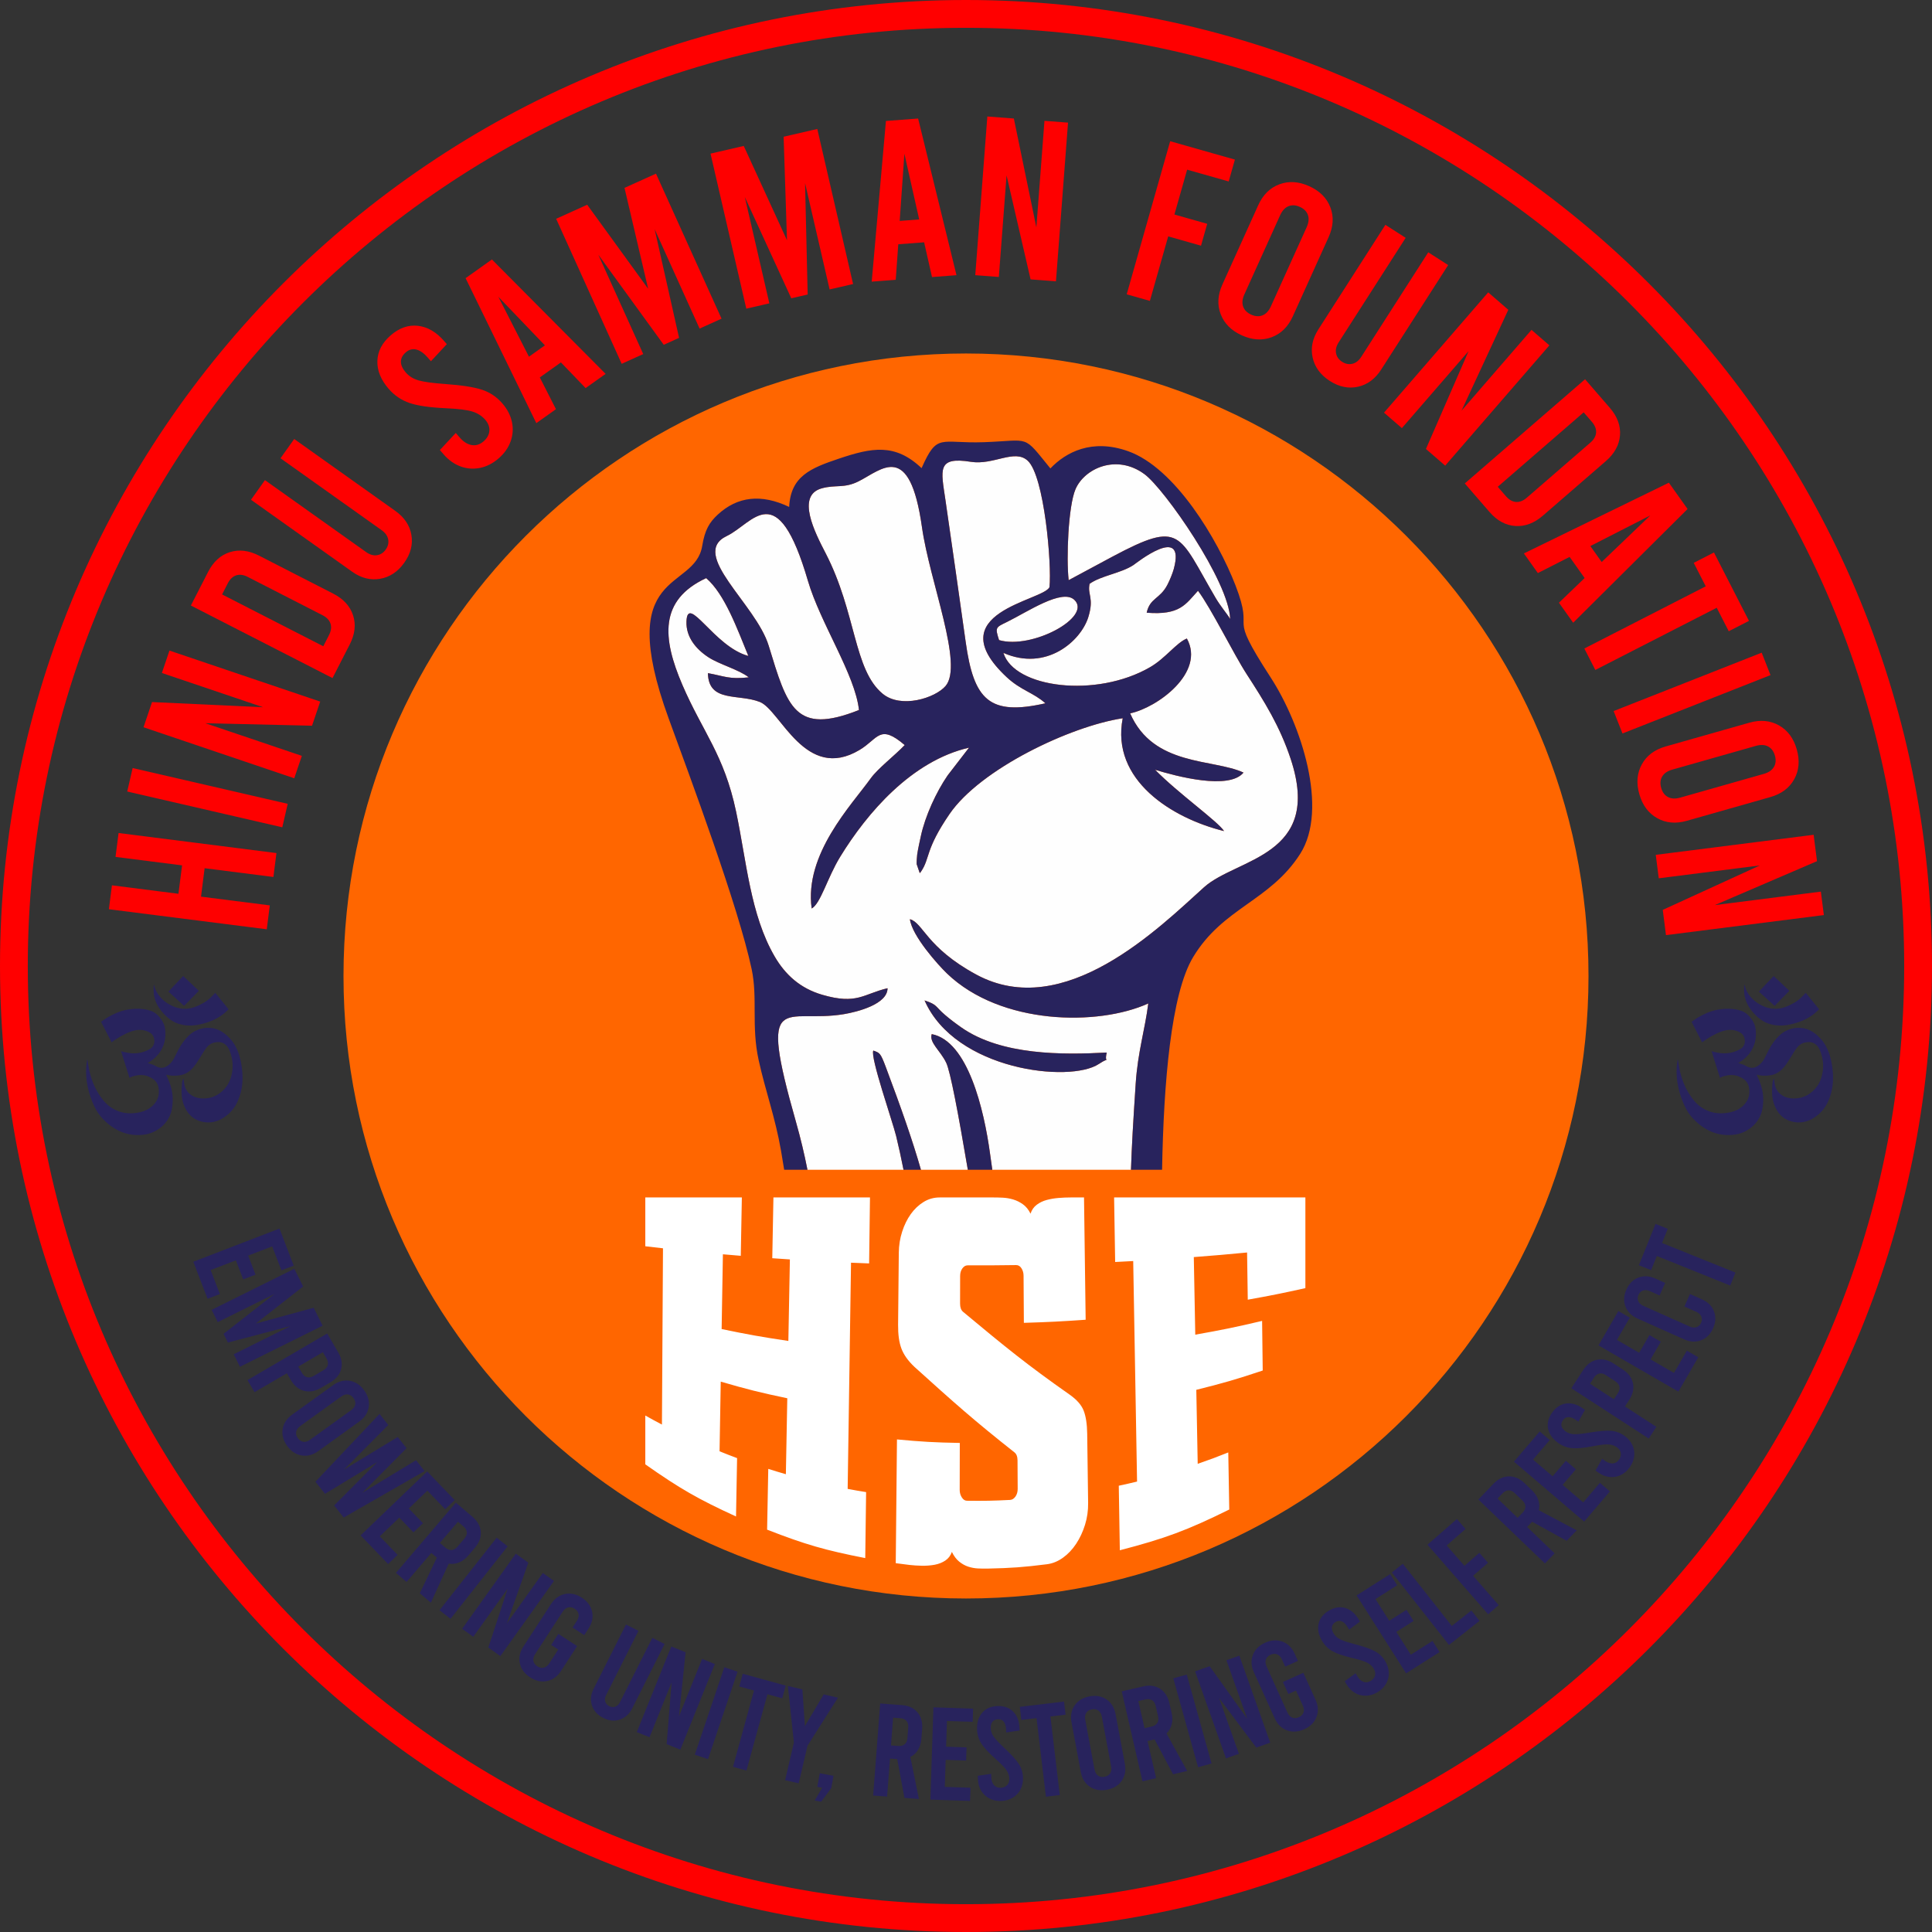
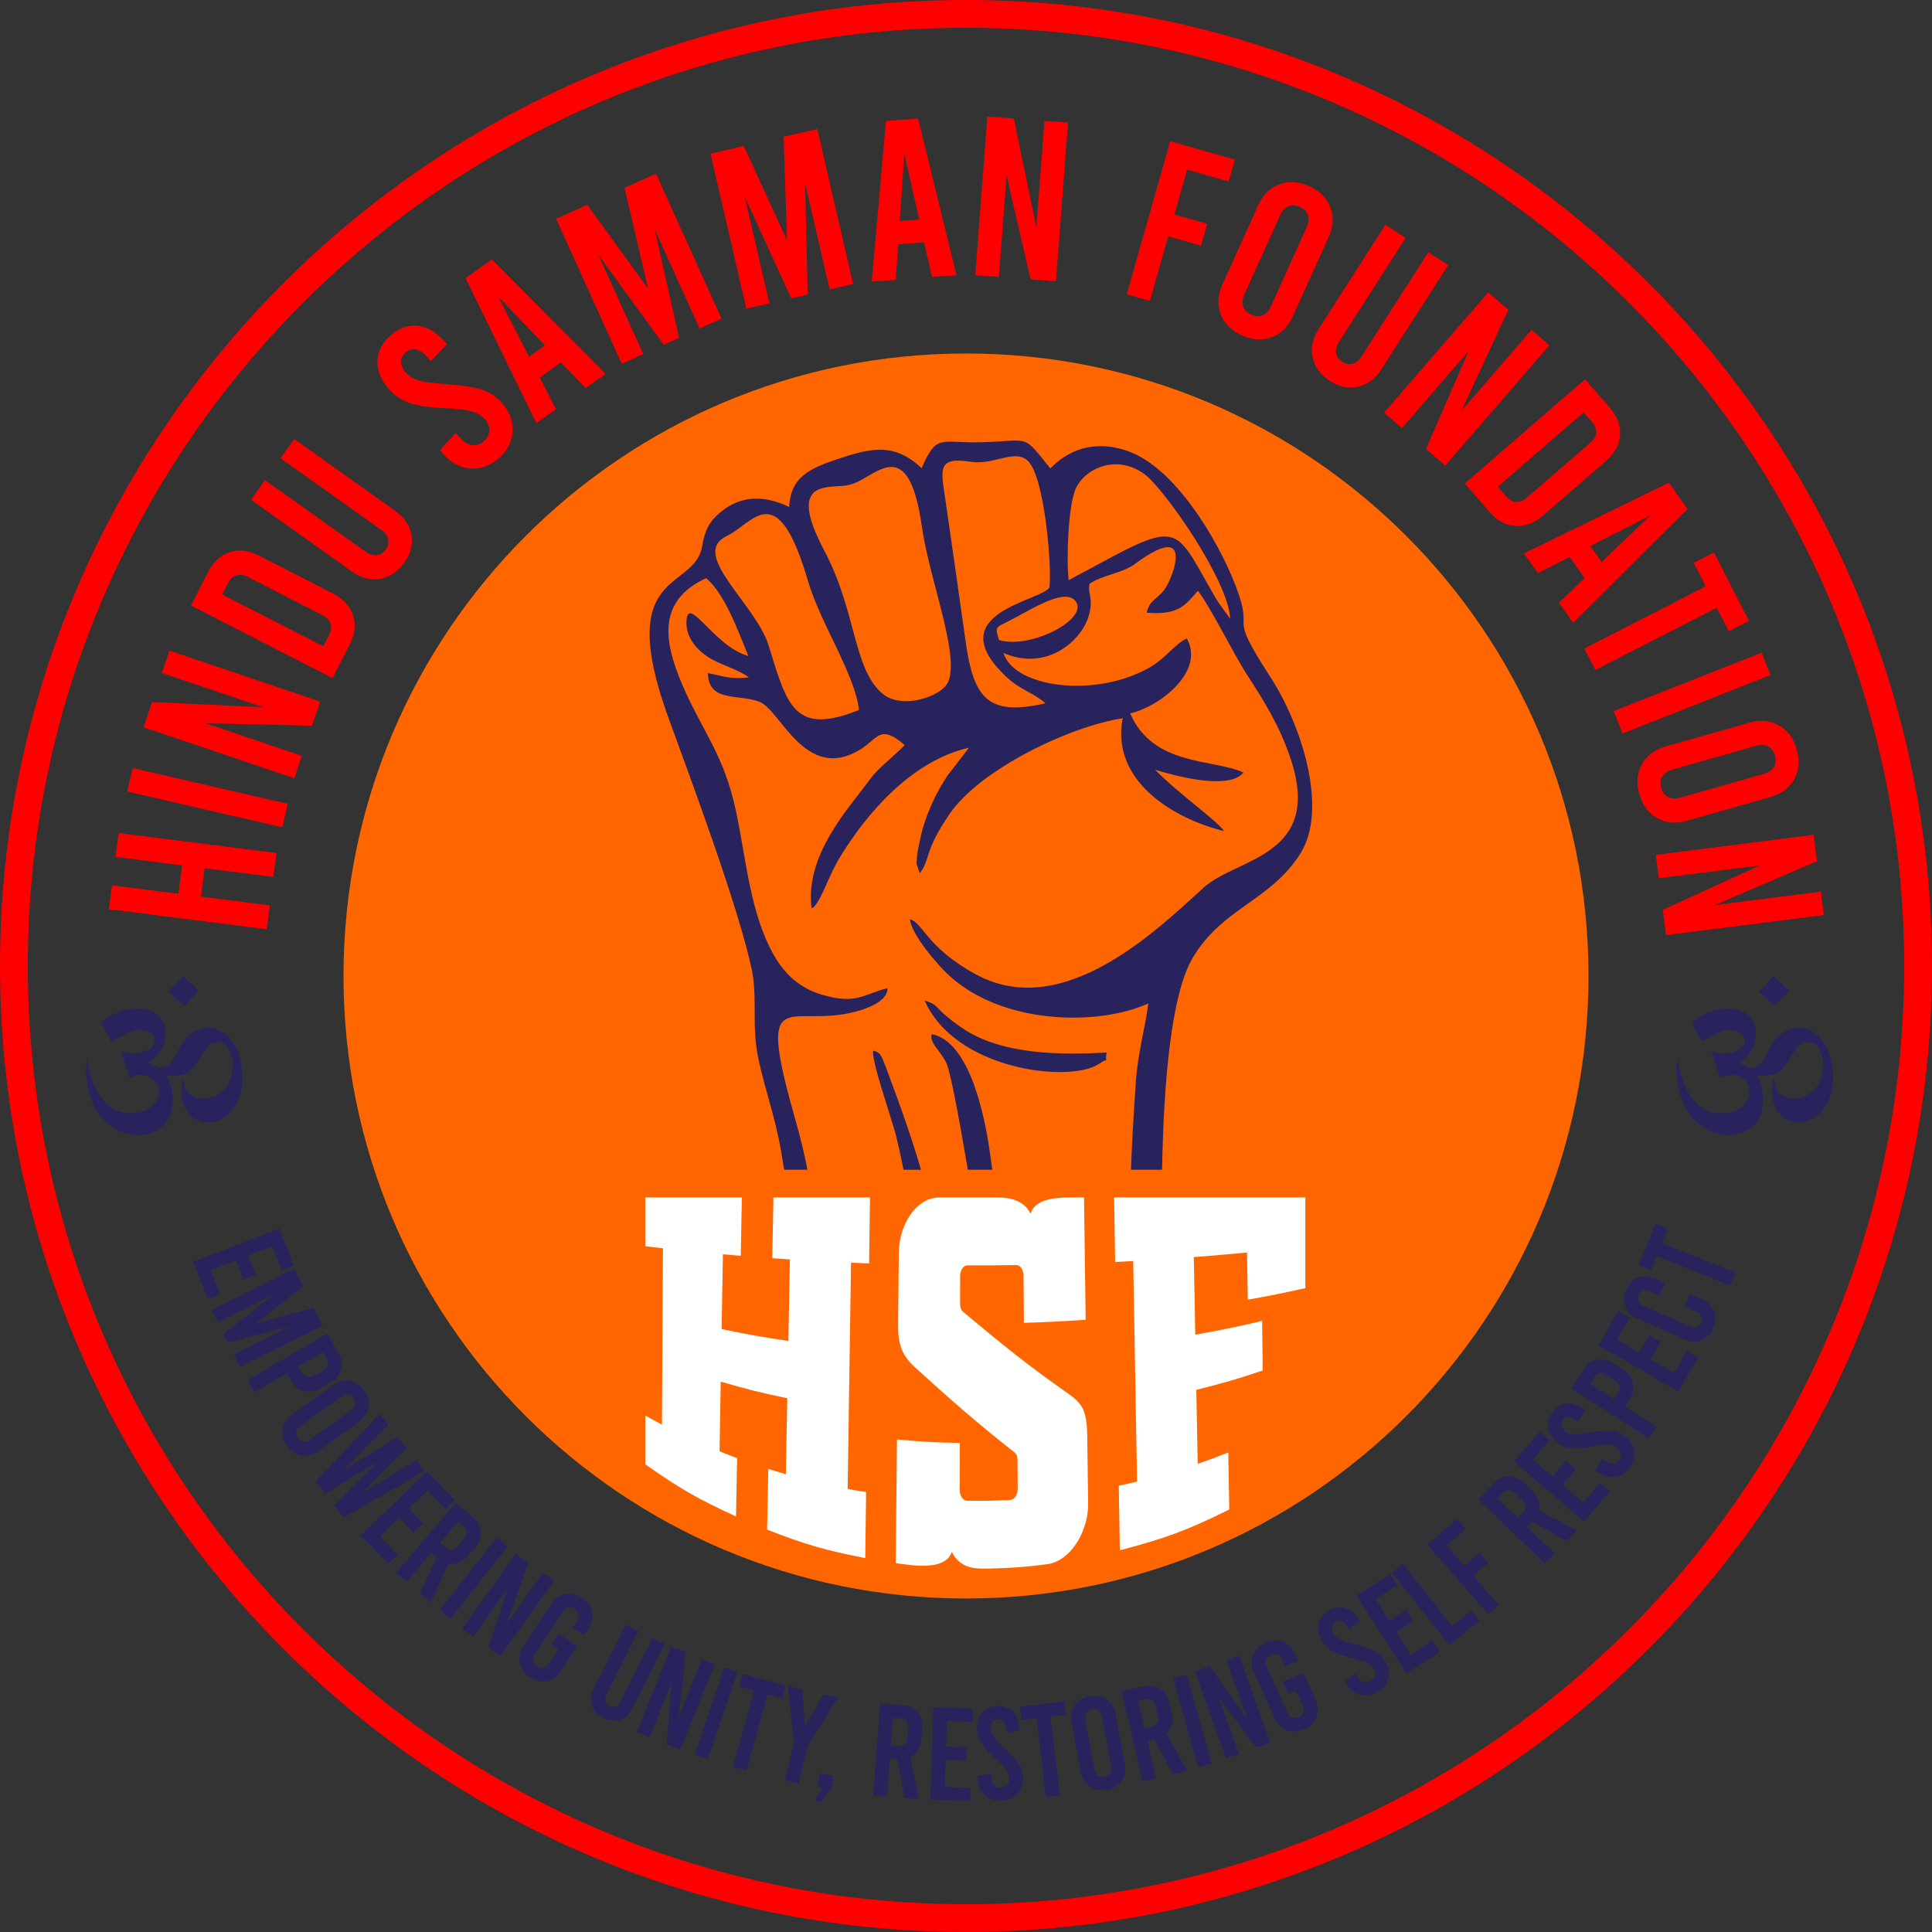
<svg xmlns="http://www.w3.org/2000/svg" width="256" height="256" viewBox="0 0 256 256" fill="none">
  <rect x="0" y="0" width="256" height="256" fill="#333333" stroke="none" />
  <path d="M128 3.683C59.451 3.683 3.683 59.451 3.683 128C3.683 196.549 59.451 252.317 128 252.317C196.548 252.317 252.316 196.549 252.316 128C252.316 59.451 196.548 3.683 128 3.683ZM128 256C57.42 256 0 198.58 0 128C0 57.42 57.42 -6.57269e-06 128 -6.57269e-06C198.58 -6.57269e-06 256 57.42 256 128C256 198.58 198.58 256 128 256Z" fill="#FF0000" />
  <path fill-rule="evenodd" clip-rule="evenodd" d="M11.595 140.431C11.67 140.899 11.723 141.374 11.827 141.835C12.166 143.343 12.773 144.728 13.784 145.912C14.295 146.509 14.928 146.954 15.662 147.231C16.483 147.542 17.334 147.578 18.198 147.444C18.814 147.348 19.394 147.152 19.895 146.784C20.639 146.238 21.086 145.494 21.052 144.561C21.019 143.616 20.666 143.068 19.694 142.651C18.948 142.33 18.196 142.421 17.451 142.672C17.361 142.702 17.279 142.756 17.157 142.818C16.783 141.638 16.414 140.473 16.042 139.297C16.307 139.361 16.554 139.428 16.805 139.478C17.887 139.694 18.917 139.554 19.87 138.989C20.292 138.739 20.483 138.333 20.451 137.848C20.421 137.384 20.211 137.012 19.788 136.784C19.01 136.363 18.214 136.393 17.399 136.666C16.621 136.927 15.548 137.527 14.786 138.113C14.329 137.22 13.872 136.328 13.392 135.392C13.698 135.186 14 134.953 14.33 134.767C15.107 134.325 15.921 133.964 16.808 133.8C17.857 133.607 18.901 133.587 19.927 133.92C20.451 134.091 20.867 134.428 21.206 134.854C21.558 135.297 21.813 135.794 21.882 136.36C22.024 137.547 21.787 138.641 21.046 139.605C20.649 140.122 20.151 140.519 19.585 140.846C19.835 140.932 20.08 141.012 20.321 141.104C20.431 141.146 20.535 141.21 20.638 141.267C21.106 141.526 21.577 141.585 22.06 141.304C22.508 141.044 22.832 140.673 23.067 140.219C23.433 139.507 23.755 138.769 24.232 138.12C24.677 137.515 25.176 136.964 25.857 136.613C26.353 136.357 26.879 136.221 27.439 136.194C28.686 136.134 29.633 136.713 30.448 137.58C31.27 138.454 31.677 139.532 31.914 140.682C32.124 141.695 32.199 142.725 32.087 143.755C32.008 144.477 31.817 145.179 31.528 145.853C31.129 146.783 30.506 147.524 29.663 148.079C28.853 148.613 27.961 148.842 27 148.681C25.813 148.482 24.987 147.803 24.485 146.711C24.194 146.079 24.059 145.417 24.055 144.73C24.052 144.288 24.084 143.846 24.125 143.406C24.141 143.25 24.232 143.102 24.289 142.951C24.305 142.954 24.322 142.956 24.339 142.959C24.356 143.139 24.367 143.321 24.392 143.5C24.477 144.096 24.713 144.619 25.194 144.995C25.58 145.295 26.023 145.473 26.517 145.526C27.447 145.626 28.3 145.435 29.068 144.89C30.068 144.179 30.593 143.197 30.769 141.995C30.901 141.1 30.799 140.24 30.491 139.399C30.367 139.058 30.216 138.728 29.938 138.472C29.501 138.07 28.988 138.021 28.438 138.135C27.913 138.243 27.524 138.561 27.233 138.985C26.9 139.466 26.615 139.978 26.299 140.47C25.898 141.094 25.483 141.707 24.836 142.113C24.483 142.335 24.093 142.452 23.684 142.501C23.235 142.553 22.785 142.557 22.339 142.473C22.219 142.451 22.1 142.419 22.018 142.4C22.205 142.852 22.43 143.302 22.581 143.774C22.794 144.447 22.913 145.142 22.887 145.855C22.856 146.686 22.738 147.496 22.308 148.227C21.889 148.941 21.304 149.479 20.575 149.873C19.909 150.233 19.186 150.38 18.45 150.4C17.615 150.421 16.8 150.284 16.012 149.949C15.075 149.55 14.293 148.958 13.601 148.231C13.144 147.75 12.787 147.205 12.5 146.601C12.117 145.793 11.827 144.96 11.639 144.088C11.446 143.192 11.364 142.287 11.422 141.374C11.442 141.055 11.505 140.739 11.549 140.422C11.564 140.425 11.579 140.428 11.595 140.431Z" fill="#28235D" />
-   <path fill-rule="evenodd" clip-rule="evenodd" d="M20.431 130.526C20.44 130.573 20.447 130.619 20.459 130.666C20.593 131.193 20.849 131.656 21.197 132.071C21.753 132.733 22.457 133.18 23.263 133.462C24.149 133.772 25.04 133.735 25.913 133.391C26.674 133.092 27.386 132.707 27.973 132.123C28.11 131.987 28.239 131.843 28.374 131.704C28.424 131.651 28.479 131.603 28.526 131.558C29.117 132.288 29.7 133.004 30.288 133.729C29.65 134.397 28.913 134.897 28.073 135.247C27.43 135.515 26.767 135.704 26.08 135.814C25.128 135.965 24.194 135.895 23.304 135.519C22.691 135.259 22.181 134.847 21.724 134.359C21.332 133.939 20.997 133.488 20.753 132.968C20.512 132.451 20.37 131.914 20.354 131.345C20.348 131.14 20.351 130.935 20.356 130.729C20.357 130.661 20.378 130.593 20.389 130.525C20.403 130.525 20.417 130.526 20.431 130.526Z" fill="#28235D" />
  <path fill-rule="evenodd" clip-rule="evenodd" d="M24.399 133.284C23.677 132.63 23.011 132.027 22.314 131.397C22.969 130.703 23.605 130.03 24.271 129.325C24.967 129.981 25.645 130.622 26.35 131.289C25.694 131.959 25.055 132.614 24.399 133.284Z" fill="#28235D" />
  <path fill-rule="evenodd" clip-rule="evenodd" d="M222.344 140.431C222.419 140.899 222.472 141.374 222.576 141.835C222.915 143.343 223.522 144.728 224.533 145.912C225.044 146.509 225.677 146.954 226.411 147.231C227.232 147.542 228.083 147.578 228.948 147.444C229.564 147.348 230.143 147.152 230.644 146.784C231.388 146.238 231.835 145.494 231.801 144.561C231.768 143.616 231.415 143.068 230.443 142.651C229.697 142.33 228.945 142.421 228.2 142.672C228.11 142.702 228.029 142.756 227.906 142.818C227.532 141.638 227.163 140.473 226.791 139.297C227.056 139.361 227.303 139.428 227.554 139.478C228.636 139.694 229.666 139.554 230.619 138.989C231.041 138.739 231.232 138.333 231.2 137.848C231.17 137.384 230.96 137.012 230.537 136.784C229.759 136.363 228.963 136.393 228.148 136.666C227.37 136.927 226.297 137.527 225.535 138.113C225.078 137.22 224.621 136.328 224.141 135.392C224.447 135.186 224.749 134.953 225.079 134.767C225.856 134.325 226.67 133.964 227.557 133.8C228.606 133.607 229.649 133.587 230.676 133.92C231.2 134.091 231.616 134.428 231.955 134.854C232.307 135.297 232.562 135.794 232.631 136.36C232.773 137.547 232.536 138.641 231.795 139.605C231.398 140.122 230.901 140.519 230.334 140.846C230.584 140.932 230.829 141.012 231.07 141.104C231.18 141.146 231.284 141.21 231.387 141.267C231.855 141.526 232.326 141.585 232.809 141.304C233.257 141.044 233.581 140.673 233.816 140.219C234.183 139.507 234.504 138.769 234.981 138.12C235.426 137.515 235.925 136.964 236.606 136.613C237.102 136.357 237.628 136.221 238.188 136.194C239.435 136.134 240.382 136.713 241.196 137.58C242.019 138.454 242.426 139.532 242.663 140.682C242.873 141.695 242.948 142.725 242.836 143.755C242.757 144.477 242.566 145.179 242.277 145.853C241.878 146.783 241.255 147.524 240.411 148.079C239.602 148.613 238.71 148.842 237.748 148.681C236.562 148.482 235.736 147.803 235.234 146.711C234.943 146.079 234.808 145.417 234.804 144.73C234.801 144.288 234.833 143.846 234.874 143.406C234.89 143.25 234.981 143.102 235.038 142.951C235.054 142.954 235.071 142.956 235.088 142.959C235.105 143.139 235.116 143.321 235.142 143.5C235.226 144.096 235.462 144.619 235.943 144.995C236.329 145.295 236.772 145.473 237.266 145.526C238.196 145.626 239.049 145.435 239.817 144.89C240.817 144.179 241.342 143.197 241.518 141.995C241.65 141.1 241.548 140.24 241.24 139.399C241.116 139.058 240.965 138.728 240.687 138.472C240.25 138.07 239.737 138.021 239.187 138.135C238.662 138.243 238.274 138.561 237.982 138.985C237.649 139.466 237.364 139.978 237.048 140.47C236.647 141.094 236.232 141.707 235.585 142.113C235.232 142.335 234.842 142.452 234.433 142.501C233.984 142.553 233.534 142.557 233.088 142.473C232.968 142.451 232.849 142.419 232.767 142.4C232.954 142.852 233.179 143.302 233.33 143.774C233.543 144.447 233.662 145.142 233.636 145.855C233.605 146.686 233.487 147.496 233.057 148.227C232.638 148.941 232.053 149.479 231.324 149.873C230.658 150.233 229.935 150.38 229.199 150.4C228.364 150.421 227.549 150.284 226.761 149.949C225.824 149.55 225.042 148.958 224.351 148.231C223.893 147.75 223.536 147.205 223.249 146.601C222.866 145.793 222.576 144.96 222.388 144.088C222.195 143.192 222.113 142.287 222.171 141.374C222.191 141.055 222.254 140.739 222.298 140.422C222.313 140.425 222.328 140.428 222.344 140.431Z" fill="#28235D" />
-   <path fill-rule="evenodd" clip-rule="evenodd" d="M231.18 130.526C231.189 130.573 231.196 130.619 231.208 130.666C231.342 131.193 231.598 131.656 231.946 132.071C232.502 132.733 233.206 133.18 234.012 133.462C234.898 133.772 235.789 133.735 236.662 133.391C237.423 133.092 238.135 132.707 238.722 132.123C238.859 131.987 238.988 131.843 239.123 131.704C239.173 131.651 239.228 131.603 239.274 131.558C239.867 132.288 240.449 133.004 241.037 133.729C240.399 134.397 239.662 134.897 238.822 135.247C238.179 135.515 237.516 135.704 236.829 135.814C235.877 135.965 234.943 135.895 234.053 135.519C233.44 135.259 232.93 134.847 232.473 134.359C232.081 133.939 231.746 133.488 231.502 132.968C231.261 132.451 231.119 131.914 231.103 131.345C231.097 131.14 231.1 130.935 231.105 130.729C231.106 130.661 231.127 130.593 231.138 130.525C231.152 130.525 231.166 130.526 231.18 130.526Z" fill="#28235D" />
  <path fill-rule="evenodd" clip-rule="evenodd" d="M235.149 133.284C234.426 132.63 233.76 132.027 233.063 131.397C233.718 130.703 234.354 130.03 235.02 129.325C235.716 129.981 236.394 130.622 237.099 131.289C236.443 131.959 235.804 132.614 235.149 133.284Z" fill="#28235D" />
  <path fill-rule="evenodd" clip-rule="evenodd" d="M210.485 129.324C210.485 174.879 173.555 211.809 128 211.809C82.445 211.809 45.515 174.879 45.515 129.324C45.515 83.769 82.445 46.839 128 46.839C173.555 46.839 210.485 83.769 210.485 129.324Z" fill="#FF6600" />
  <path fill-rule="evenodd" clip-rule="evenodd" d="M172.97 170.683C169.944 171.356 168.415 171.663 165.336 172.216C165.3 169.714 165.281 168.463 165.245 165.962C162.43 166.232 161.018 166.354 158.185 166.57C158.263 170.682 158.301 172.738 158.379 176.85C161.955 176.219 163.731 175.854 167.236 175.026C167.268 177.656 167.284 178.971 167.317 181.601C163.849 182.762 162.084 183.274 158.517 184.159C158.591 188.08 158.628 190.041 158.702 193.963C160.336 193.4 161.146 193.099 162.753 192.455C162.805 195.482 162.831 196.994 162.883 200.02C157.27 202.792 154.338 203.871 148.383 205.418C148.327 201.997 148.3 200.287 148.244 196.866C149.216 196.658 149.701 196.548 150.666 196.315C150.497 186.575 150.326 176.836 150.156 167.096C149.2 167.149 148.721 167.174 147.764 167.22C147.708 163.799 147.681 162.089 147.625 158.668H172.97V170.683ZM115.162 167.41C114.203 167.375 113.723 167.355 112.765 167.314C112.616 177.304 112.467 187.294 112.319 197.285C113.295 197.47 113.785 197.555 114.764 197.712C114.719 201.209 114.696 202.957 114.65 206.454C109.355 205.421 106.731 204.668 101.646 202.687C101.707 199.466 101.738 197.855 101.799 194.634C102.728 194.93 103.195 195.07 104.131 195.34C104.207 191.315 104.245 189.302 104.32 185.277C100.751 184.531 98.984 184.09 95.502 183.073C95.439 186.765 95.408 188.611 95.345 192.303C96.269 192.678 96.734 192.859 97.668 193.208C97.611 196.301 97.582 197.848 97.527 200.942C92.537 198.651 90.111 197.27 85.506 194.033V187.563C86.381 188.056 86.822 188.296 87.71 188.761C87.757 180.976 87.803 173.191 87.849 165.406C86.91 165.301 86.441 165.248 85.506 165.137V158.668H98.299C98.243 161.761 98.214 163.308 98.157 166.401C97.209 166.323 96.735 166.282 95.788 166.199C95.721 170.162 95.688 172.144 95.62 176.108C99.125 176.835 100.896 177.15 104.462 177.683C104.542 173.361 104.583 171.2 104.664 166.879C103.729 166.818 103.263 166.786 102.33 166.721C102.391 163.499 102.422 161.888 102.483 158.668H115.277C115.232 162.164 115.208 163.913 115.162 167.41ZM143.769 202.05C143.479 202.98 143.086 203.819 142.591 204.566C142.096 205.313 141.513 205.93 140.842 206.41C140.171 206.889 139.463 207.178 138.719 207.271C135.592 207.664 134.018 207.779 130.872 207.846C130.464 207.854 130.037 207.85 129.595 207.828C129.153 207.808 128.718 207.727 128.293 207.588C127.867 207.447 127.468 207.224 127.095 206.92C126.722 206.618 126.399 206.189 126.129 205.637C125.957 206.127 125.667 206.509 125.26 206.78C124.85 207.053 124.381 207.238 123.854 207.337C123.327 207.433 122.765 207.479 122.172 207.469C121.578 207.458 121.027 207.422 120.519 207.363C119.787 207.278 119.422 207.233 118.691 207.13C118.756 200.57 118.788 197.29 118.853 190.731C122.173 191.043 123.841 191.136 127.178 191.197C127.172 193.686 127.17 194.93 127.165 197.419C127.164 197.782 127.256 198.11 127.441 198.406C127.626 198.703 127.854 198.853 128.123 198.857C130.412 198.884 131.558 198.863 133.843 198.748C134.114 198.734 134.349 198.587 134.55 198.305C134.75 198.024 134.85 197.68 134.848 197.276C134.84 195.766 134.835 195.012 134.827 193.502C134.824 193.009 134.688 192.658 134.419 192.445C129.069 188.226 126.411 185.853 121.182 181.13C120.326 180.326 119.748 179.51 119.442 178.692C119.135 177.874 118.99 176.822 119.002 175.533C119.04 171.719 119.058 169.813 119.096 166C119.106 165.022 119.253 164.093 119.539 163.206C119.824 162.32 120.206 161.543 120.682 160.876C121.158 160.21 121.722 159.674 122.375 159.272C123.026 158.869 123.741 158.668 124.519 158.668H131.622C132.011 158.668 132.432 158.678 132.887 158.7C133.34 158.723 133.795 158.802 134.25 158.936C134.705 159.072 135.135 159.284 135.543 159.576C135.951 159.866 136.287 160.281 136.55 160.815C136.71 160.324 136.983 159.93 137.37 159.638C137.758 159.348 138.201 159.134 138.703 159C139.204 158.868 139.73 158.778 140.281 158.734C140.832 158.689 141.366 158.668 141.886 158.668H143.638C143.724 165.149 143.768 168.39 143.855 174.873C140.588 175.101 138.949 175.183 135.668 175.284C135.652 172.781 135.644 171.53 135.628 169.027C135.625 168.668 135.534 168.344 135.352 168.056C135.171 167.769 134.931 167.625 134.637 167.63C132.066 167.665 130.779 167.673 128.207 167.666C127.945 167.665 127.716 167.799 127.519 168.069C127.322 168.339 127.223 168.677 127.222 169.082C127.219 170.543 127.218 171.273 127.215 172.734C127.214 173.231 127.344 173.592 127.608 173.819C133.211 178.486 136.06 180.814 141.754 184.811C142.689 185.475 143.304 186.173 143.595 186.929C143.886 187.683 144.041 188.694 144.059 189.962C144.108 193.636 144.133 195.474 144.182 199.147C144.196 200.154 144.059 201.12 143.769 202.05Z" fill="white" />
-   <path fill-rule="evenodd" clip-rule="evenodd" d="M115.72 139.207C116.581 139.521 116.659 139.486 117.393 141.44C119.415 146.827 120.915 151.107 122.031 155.002H128.242C126.96 147.447 125.923 141.965 125.381 140.829C124.603 139.198 123.091 138.15 123.459 137.026C128.248 137.948 130.385 147.007 131.186 152.866C131.284 153.58 131.383 154.292 131.485 155.002H149.861C149.954 152.04 150.159 148.492 150.488 143.555C150.766 139.363 151.727 136.379 152.152 132.963C145.499 135.985 132.632 135.836 125.503 129.014C124.297 127.86 120.843 124.006 120.568 121.801C122.308 122.259 122.743 125.546 129.345 129.127C141.023 135.462 153.637 122.89 159.53 117.576C163.862 113.671 175.303 113.503 171.029 100.584C169.593 96.241 167.548 92.966 165.185 89.32C163.466 86.668 160.468 80.57 158.74 78.28C157.084 80.092 156.337 81.536 151.943 81.187C152.379 79.199 153.698 79.405 154.695 77.471C155.008 76.863 155.377 75.965 155.531 75.392C157.175 69.319 150.464 74.688 150.194 74.867C148.543 75.963 145.902 76.271 144.38 77.356C144.058 78.808 145.007 79.18 144.207 81.77C143.226 84.944 138.632 89.015 132.956 86.512C134.389 91.158 145.246 92.553 152.402 88.4C154.442 87.215 155.868 85.175 157.265 84.608C159.753 89.12 153.336 93.776 149.751 94.523C152.825 101.593 160.75 100.506 164.771 102.371C162.852 104.722 155.879 102.864 153.057 101.998C156.13 105.136 161.373 108.833 162.196 110.124C155.328 108.44 147.163 103.372 148.767 95.171C141.847 96.222 129.918 101.876 125.813 107.87C122.57 112.605 123.258 113.687 122.054 115.471C122.019 115.523 121.942 115.628 121.872 115.692L121.465 114.507C121.442 114.311 121.5 113.459 121.532 113.239C121.636 112.493 121.887 111.399 122.016 110.797C122.594 108.106 124.061 104.938 125.569 102.742L128.4 99.07C120.792 100.817 114.877 107.732 111.319 113.543C109.63 116.304 108.731 119.744 107.551 120.38C106.555 113.167 112.814 106.701 115.38 103.13C116.308 101.837 118.523 100.142 119.879 98.725C116.527 95.867 116.41 97.864 113.902 99.367C106.719 103.673 103.413 94.099 100.688 93.015C97.862 91.89 93.879 93.138 93.802 89.195C96.011 89.593 96.578 90.04 99.214 89.752C97.932 88.735 95.323 88.042 93.868 87.09C92.169 85.978 90.893 84.372 90.959 82.37C91.085 78.561 94.639 85.72 99.159 86.915C97.703 83.379 96.043 78.722 93.57 76.604C87.304 79.516 87.76 84.574 90.421 90.757C93.101 96.983 95.945 99.991 97.533 107.532C98.918 114.107 99.426 121.201 102.641 126.729C104.048 129.148 106.017 130.957 108.953 131.814C113.57 133.162 114.399 131.702 117.604 130.944C117.613 133.056 113.632 134.075 111.843 134.377C103.994 135.698 100.373 130.759 105.453 148.6C106.082 150.805 106.585 152.93 106.992 155.002H119.722C119.425 153.493 119.1 151.995 118.742 150.525C118.276 148.611 115.278 140.036 115.72 139.207ZM132.381 84.817C136.746 86.093 144.744 81.753 142.36 79.486C140.745 77.951 136.144 81.08 133.444 82.406C131.941 83.143 131.823 83.1 132.381 84.817ZM141.603 76.874L147.395 73.763C156.609 68.858 156.087 70.716 161.083 79.239C161.726 80.335 162.587 81.322 163.002 82.02C162.858 77.045 154.301 64.786 151.657 62.835C147.951 60.099 143.688 62.066 142.506 64.831C141.556 67.05 141.269 73.931 141.603 76.874ZM113.816 94.082C113.329 89.421 108.699 82.585 107.052 76.952C102.969 62.996 99.816 69.35 96.3 71.025C91.285 73.412 100.163 80.02 101.854 85.555C104.343 93.699 105.328 97.449 113.816 94.082ZM138.52 93.191C136.975 91.786 135.272 91.488 133.377 89.713C124.235 81.155 138.242 79.62 139.06 77.801C139.378 74.794 138.384 63.099 136.187 61.054C134.442 59.43 131.665 61.675 128.64 61.192C124.094 60.465 124.701 62.281 125.272 66.231C126.18 72.515 127.085 78.809 127.962 85.092C129.035 92.764 131.098 94.876 138.52 93.191ZM122.165 69.847C120.53 58.309 116.838 62.241 113.764 63.78C111.839 64.744 110.768 64.192 108.893 64.705C105.439 65.651 108.004 70.602 109.393 73.289C113.485 81.203 113.088 88.723 116.952 91.921C119.383 93.934 123.905 92.505 125.288 90.904C127.713 88.097 123.198 77.138 122.165 69.847ZM146.647 139.468C146.243 141.189 147.312 139.845 145.6 140.983C141.758 143.538 126.572 141.822 122.51 132.562C124.261 133.149 123.861 133.322 125.229 134.49C125.88 135.045 126.529 135.543 127.373 136.135C132.698 139.865 140.843 139.774 146.647 139.468Z" fill="#FEFEFE" />
  <path fill-rule="evenodd" clip-rule="evenodd" d="M132.382 84.817C131.824 83.1 131.941 83.143 133.444 82.406C136.144 81.08 140.745 77.951 142.359 79.486C144.744 81.753 136.746 86.093 132.382 84.817ZM115.721 139.207C115.278 140.036 118.276 148.611 118.742 150.524C119.1 151.995 119.426 153.493 119.722 155.002H122.031C120.915 151.107 119.415 146.827 117.392 141.44C116.659 139.486 116.581 139.521 115.721 139.207ZM131.186 152.866C130.386 147.007 128.248 137.948 123.459 137.026C123.091 138.15 124.603 139.198 125.381 140.829C125.923 141.965 126.961 147.447 128.243 155.002H131.486C131.384 154.292 131.283 153.58 131.186 152.866ZM146.648 139.468C140.843 139.774 132.698 139.865 127.373 136.135C126.528 135.543 125.88 135.045 125.229 134.49C123.861 133.322 124.262 133.148 122.511 132.562C126.572 141.822 141.759 143.538 145.601 140.983C147.312 139.845 146.243 141.189 146.648 139.468ZM113.817 94.082C105.328 97.449 104.344 93.699 101.854 85.554C100.163 80.02 91.285 73.412 96.3 71.025C99.817 69.35 102.969 62.996 107.051 76.952C108.699 82.584 113.329 89.421 113.817 94.082ZM138.52 93.191C131.098 94.876 129.035 92.764 127.963 85.092C127.085 78.809 126.18 72.514 125.272 66.231C124.701 62.281 124.095 60.465 128.64 61.191C131.664 61.675 134.442 59.43 136.187 61.054C138.383 63.099 139.379 74.794 139.061 77.801C138.242 79.62 124.235 81.155 133.376 89.713C135.273 91.488 136.976 91.786 138.52 93.191ZM141.603 76.874C141.269 73.931 141.557 67.05 142.506 64.831C143.688 62.066 147.95 60.099 151.657 62.835C154.3 64.785 162.858 77.045 163.002 82.02C162.588 81.322 161.726 80.335 161.083 79.239C156.087 70.716 156.609 68.858 147.395 73.763L141.603 76.874ZM122.165 69.847C123.198 77.138 127.713 88.097 125.288 90.904C123.905 92.505 119.383 93.934 116.952 91.921C113.089 88.723 113.485 81.203 109.392 73.289C108.004 70.602 105.438 65.651 108.893 64.705C110.768 64.192 111.839 64.744 113.765 63.78C116.838 62.241 120.53 58.309 122.165 69.847ZM106.992 155.002C106.586 152.93 106.081 150.805 105.454 148.6C100.372 130.759 103.994 135.698 111.844 134.377C113.632 134.075 117.612 133.056 117.604 130.944C114.4 131.702 113.57 133.161 108.953 131.814C106.017 130.957 104.048 129.148 102.641 126.729C99.426 121.201 98.918 114.107 97.534 107.532C95.946 99.99 93.101 96.983 90.421 90.757C87.76 84.574 87.305 79.516 93.57 76.604C96.044 78.722 97.704 83.379 99.159 86.915C94.64 85.72 91.085 78.561 90.96 82.37C90.893 84.372 92.168 85.978 93.868 87.09C95.323 88.042 97.932 88.735 99.215 89.752C96.578 90.04 96.012 89.593 93.802 89.195C93.879 93.138 97.862 91.89 100.688 93.015C103.414 94.099 106.72 103.673 113.902 99.367C116.41 97.864 116.527 95.867 119.879 98.725C118.523 100.142 116.309 101.837 115.38 103.13C112.815 106.701 106.555 113.167 107.551 120.38C108.732 119.744 109.631 116.304 111.32 113.543C114.877 107.732 120.792 100.817 128.4 99.07L125.569 102.742C124.061 104.938 122.595 108.105 122.016 110.797C121.887 111.399 121.636 112.493 121.531 113.239C121.501 113.459 121.442 114.311 121.465 114.507L121.872 115.692C121.942 115.628 122.019 115.523 122.054 115.471C123.258 113.687 122.571 112.605 125.813 107.87C129.919 101.876 141.847 96.222 148.767 95.171C147.163 103.372 155.329 108.44 162.196 110.124C161.373 108.833 156.13 105.136 153.057 101.998C155.878 102.864 162.852 104.722 164.771 102.371C160.75 100.506 152.826 101.593 149.751 94.523C153.335 93.776 159.754 89.12 157.266 84.607C155.867 85.175 154.442 87.215 152.402 88.399C145.246 92.553 134.389 91.158 132.957 86.512C138.632 89.014 143.227 84.944 144.208 81.77C145.008 79.18 144.057 78.808 144.38 77.356C145.902 76.271 148.543 75.963 150.195 74.867C150.465 74.688 157.174 69.318 155.532 75.392C155.377 75.965 155.008 76.863 154.695 77.471C153.698 79.405 152.379 79.199 151.942 81.187C156.336 81.536 157.083 80.092 158.74 78.28C160.469 80.57 163.466 86.668 165.185 89.32C167.548 92.966 169.593 96.241 171.03 100.584C175.304 113.503 163.863 113.671 159.531 117.576C153.637 122.89 141.023 135.462 129.345 129.127C122.743 125.546 122.308 122.259 120.568 121.801C120.843 124.005 124.296 127.859 125.502 129.014C132.631 135.836 145.499 135.985 152.153 132.963C151.727 136.379 150.766 139.363 150.487 143.555C150.16 148.492 149.954 152.04 149.861 155.002H153.982C154.187 143.543 155.156 131.702 158.093 126.826C162.062 120.241 168.263 119.421 172.275 113.151C176.09 107.189 172.391 95.968 168.37 89.768C162.335 80.465 166.413 84.536 163.707 77.559C161.348 71.476 155.7 61.989 149.475 59.783C144.692 58.087 141.238 59.91 139.182 62.069C135.457 57.498 136.642 58.369 130.387 58.592C124.531 58.802 124.211 57.294 122.114 62.031C118.587 58.682 115.491 59.322 111.182 60.765C107.405 62.031 104.767 63.101 104.569 67.172C100.876 65.408 97.717 65.773 95.104 68.191C93.995 69.215 93.394 70.216 93.047 72.335C92.048 78.424 81.299 75.145 88.597 95.188C91.472 103.083 97.822 120.076 99.597 128.407C100.415 132.247 99.533 135.932 100.521 140.448C101.427 144.591 102.709 147.994 103.488 152.469C103.635 153.313 103.774 154.158 103.907 155.002H106.992Z" fill="#28235D" />
  <path d="M37.032 162.793L38.922 167.703L37.291 168.331L36.066 165.15L32.886 166.374L33.859 168.902L32.227 169.53L31.255 167.002L27.912 168.288L29.135 171.468L27.504 172.097L25.615 167.187L37.032 162.793ZM42.748 175.664L31.792 181.106L30.968 179.447L38.481 175.715L30.198 177.898L29.623 176.739L36.367 171.458L28.853 175.19L28.045 173.562L39.001 168.12L40.168 170.468L33.886 175.383L41.567 173.285L42.748 175.664ZM43.354 176.696L44.818 179.201C45.265 179.965 45.392 180.708 45.199 181.428C45.005 182.148 44.527 182.731 43.762 183.179L42.525 183.902C41.76 184.348 41.017 184.479 40.294 184.294C39.573 184.108 38.988 183.634 38.541 182.869L38.012 181.964L33.727 184.469L32.792 182.869L43.354 176.696ZM40.006 181.912C40.188 182.224 40.415 182.415 40.685 182.487C40.956 182.557 41.248 182.502 41.559 182.32L42.858 181.561C43.169 181.379 43.361 181.153 43.432 180.881C43.503 180.611 43.447 180.32 43.266 180.007L42.78 179.177L39.521 181.082L40.006 181.912ZM38.049 191.587C37.531 190.868 37.332 190.128 37.452 189.368C37.571 188.607 37.99 187.967 38.709 187.449L44.126 183.547C44.844 183.029 45.583 182.835 46.343 182.962C47.102 183.09 47.741 183.513 48.259 184.232C48.776 184.95 48.975 185.69 48.856 186.45C48.736 187.211 48.318 187.851 47.599 188.368L42.182 192.271C41.463 192.789 40.725 192.984 39.965 192.856C39.205 192.728 38.566 192.305 38.049 191.587ZM39.467 190.565C39.671 190.849 39.916 191.01 40.202 191.047C40.488 191.086 40.787 190.993 41.099 190.768L46.516 186.865C46.828 186.64 47.011 186.387 47.066 186.103C47.12 185.82 47.045 185.536 46.841 185.253C46.636 184.969 46.392 184.808 46.105 184.77C45.819 184.733 45.521 184.826 45.208 185.05L39.791 188.952C39.48 189.177 39.297 189.432 39.242 189.715C39.188 189.998 39.263 190.281 39.467 190.565ZM56.264 194.927L45.541 201.085L44.276 199.479L49.998 193.724L43.064 197.941L41.799 196.336L50.293 187.35L51.45 188.818L45.585 194.731L52.705 190.411L53.874 191.893L48.008 197.806L55.129 193.485L56.264 194.927ZM56.605 194.973L60.248 198.767L58.989 199.978L56.628 197.52L54.169 199.88L56.046 201.834L54.785 203.045L52.909 201.091L50.325 203.573L52.686 206.031L51.426 207.242L47.782 203.448L56.605 194.973ZM55.628 211.114L57.883 206.398L57.151 205.774L53.873 209.616L52.464 208.414L60.404 199.107L62.611 200.99C63.285 201.565 63.649 202.224 63.704 202.968C63.758 203.712 63.498 204.42 62.924 205.094L62.051 206.117C61.687 206.543 61.282 206.848 60.833 207.032C60.385 207.216 59.927 207.269 59.458 207.19L57.091 212.362L55.628 211.114ZM58.285 204.445L59.017 205.068C59.292 205.303 59.569 205.409 59.848 205.387C60.127 205.365 60.384 205.216 60.618 204.941L61.537 203.864C61.772 203.59 61.878 203.312 61.856 203.034C61.834 202.755 61.685 202.498 61.411 202.263L60.679 201.639L58.285 204.445ZM65.811 203.75L67.266 204.896L59.694 214.505L58.239 213.359L65.811 203.75ZM68.344 205.869L70.008 207.058L67.156 215.114L71.929 208.428L73.408 209.484L66.3 219.441L64.707 218.304L67.265 210.51L62.716 216.882L61.236 215.826L68.344 205.869ZM75.865 215.655L76.427 214.791C76.637 214.468 76.716 214.165 76.664 213.881C76.612 213.597 76.44 213.361 76.146 213.17C75.854 212.98 75.567 212.918 75.286 212.987C75.006 213.054 74.761 213.249 74.552 213.572L70.914 219.17C70.705 219.493 70.626 219.796 70.678 220.08C70.729 220.363 70.902 220.601 71.195 220.791C71.488 220.981 71.775 221.043 72.055 220.975C72.336 220.906 72.58 220.711 72.79 220.389L73.971 218.572L73.033 217.962L73.985 216.497L76.476 218.116L74.343 221.399C73.861 222.141 73.243 222.59 72.489 222.747C71.734 222.902 70.986 222.739 70.243 222.256C69.501 221.774 69.047 221.156 68.883 220.404C68.719 219.651 68.878 218.904 69.361 218.161L72.998 212.563C73.481 211.82 74.1 211.371 74.853 211.215C75.608 211.059 76.356 211.222 77.099 211.705C77.842 212.187 78.295 212.804 78.458 213.557C78.622 214.31 78.463 215.058 77.981 215.8L77.419 216.665L75.865 215.655ZM79.942 227.637C79.182 227.255 78.683 226.706 78.442 225.991C78.202 225.277 78.273 224.54 78.655 223.781L82.946 215.258L84.601 216.09L80.31 224.614C80.153 224.926 80.116 225.214 80.198 225.477C80.281 225.74 80.457 225.94 80.728 226.077C80.998 226.213 81.264 226.235 81.525 226.145C81.786 226.055 81.995 225.853 82.152 225.541L86.443 217.018L88.066 217.835L83.776 226.358C83.393 227.118 82.849 227.617 82.142 227.854C81.435 228.092 80.702 228.02 79.942 227.637ZM88.95 218.165L90.847 218.929L89.965 227.43L93.035 219.811L94.721 220.491L90.149 231.837L88.333 231.106L88.99 222.929L86.064 230.192L84.378 229.512L88.95 218.165ZM95.977 220.912L97.732 221.505L93.818 233.096L92.063 232.504L95.977 220.912ZM98.418 221.78L104.113 223.349L103.65 225.034L101.695 224.495L98.91 234.604L97.124 234.113L99.909 224.003L97.954 223.465L98.418 221.78ZM111.035 224.952L107 231.314L105.835 236.3L104.031 235.879L105.196 230.892L104.397 223.401L106.321 223.85L106.655 228.721L109.146 224.511L111.035 224.952ZM108.943 236.89L108.29 236.767L108.627 234.963L110.448 235.304L110.144 236.936L108.813 238.732L107.953 238.572L108.943 236.89ZM119.845 238.232L118.887 233.093L117.929 233.02L117.545 238.056L115.698 237.916L116.628 225.718L119.52 225.937C120.403 226.005 121.086 226.323 121.568 226.891C122.05 227.459 122.259 228.185 122.191 229.068L122.089 230.41C122.047 230.968 121.898 231.453 121.645 231.866C121.391 232.279 121.052 232.592 120.627 232.805L121.762 238.378L119.845 238.232ZM118.061 231.277L119.02 231.35C119.38 231.378 119.666 231.301 119.879 231.118C120.092 230.936 120.212 230.664 120.239 230.304L120.346 228.893C120.374 228.532 120.297 228.246 120.114 228.033C119.931 227.821 119.66 227.701 119.3 227.674L118.342 227.601L118.061 231.277ZM123.683 226.23L128.941 226.404L128.883 228.15L125.477 228.038L125.364 231.445L128.073 231.534L128.014 233.281L125.307 233.191L125.189 236.772L128.595 236.884L128.537 238.631L123.28 238.457L123.683 226.23ZM132.666 238.636C132.083 238.656 131.561 238.545 131.098 238.304C130.636 238.063 130.272 237.72 130.006 237.274C129.741 236.828 129.598 236.314 129.578 235.732L129.565 235.295L131.339 235.044L131.355 235.498C131.37 235.94 131.486 236.286 131.704 236.536C131.922 236.785 132.217 236.903 132.59 236.89C132.951 236.879 133.236 236.764 133.444 236.547C133.653 236.33 133.751 236.042 133.739 235.681C133.726 235.285 133.6 234.91 133.361 234.556C133.121 234.203 132.654 233.718 131.957 233.1C131.02 232.268 130.376 231.572 130.025 231.013C129.674 230.454 129.487 229.836 129.465 229.16C129.434 228.241 129.66 227.502 130.142 226.943C130.625 226.385 131.304 226.092 132.177 226.063C133.05 226.034 133.746 226.284 134.265 226.815C134.784 227.345 135.059 228.07 135.089 228.991L135.1 229.305L133.325 229.557L133.313 229.207C133.297 228.741 133.198 228.389 133.016 228.15C132.833 227.912 132.579 227.798 132.252 227.809C131.926 227.82 131.679 227.927 131.511 228.131C131.343 228.335 131.266 228.628 131.278 229.013C131.291 229.397 131.419 229.763 131.665 230.11C131.909 230.458 132.375 230.952 133.061 231.594C133.999 232.472 134.644 233.182 134.994 233.724C135.344 234.266 135.531 234.869 135.553 235.533C135.572 236.115 135.464 236.638 135.229 237.1C134.993 237.562 134.653 237.929 134.208 238.2C133.762 238.472 133.248 238.618 132.666 238.636ZM135.127 226.168L140.991 225.468L141.199 227.203L139.186 227.443L140.429 237.856L138.589 238.075L137.346 227.663L135.333 227.904L135.127 226.168ZM146.671 237.151C145.8 237.313 145.046 237.179 144.408 236.747C143.77 236.315 143.371 235.663 143.208 234.793L141.983 228.231C141.82 227.36 141.959 226.608 142.397 225.975C142.836 225.342 143.491 224.944 144.361 224.781C145.232 224.619 145.985 224.754 146.623 225.186C147.261 225.618 147.661 226.27 147.823 227.14L149.049 233.702C149.211 234.573 149.073 235.325 148.635 235.957C148.196 236.591 147.541 236.989 146.671 237.151ZM146.35 235.433C146.693 235.369 146.943 235.215 147.1 234.973C147.256 234.73 147.298 234.42 147.228 234.042L146.003 227.48C145.932 227.102 145.78 226.828 145.547 226.658C145.314 226.488 145.026 226.436 144.682 226.5C144.338 226.564 144.088 226.717 143.932 226.96C143.776 227.202 143.733 227.512 143.804 227.891L145.029 234.453C145.099 234.831 145.251 235.105 145.484 235.275C145.718 235.444 146.007 235.497 146.35 235.433ZM155.438 235.098L152.991 230.479L152.054 230.696L153.19 235.617L151.385 236.034L148.634 224.113L151.461 223.461C152.324 223.261 153.07 223.361 153.7 223.76C154.331 224.159 154.745 224.79 154.944 225.652L155.247 226.964C155.373 227.508 155.376 228.016 155.257 228.485C155.139 228.955 154.908 229.356 154.566 229.686L157.311 234.666L155.438 235.098ZM151.661 228.993L152.598 228.777C152.95 228.695 153.2 228.536 153.349 228.298C153.498 228.061 153.531 227.766 153.449 227.414L153.131 226.035C153.05 225.683 152.891 225.433 152.653 225.284C152.415 225.136 152.121 225.102 151.769 225.183L150.832 225.399L151.661 228.993ZM155.467 222.386L157.251 221.889L160.538 233.672L158.754 234.17L155.467 222.386ZM158.358 221.465L160.286 220.781L165.256 227.734L162.509 219.992L164.222 219.384L168.313 230.914L166.467 231.569L161.544 225.008L164.162 232.386L162.448 232.994L158.358 221.465ZM170.296 220.838L169.872 219.899C169.713 219.548 169.5 219.319 169.233 219.209C168.967 219.1 168.674 219.117 168.355 219.261C168.037 219.406 167.831 219.614 167.737 219.886C167.643 220.159 167.675 220.471 167.833 220.821L170.585 226.904C170.744 227.254 170.957 227.483 171.224 227.593C171.49 227.703 171.783 227.685 172.101 227.541C172.42 227.397 172.626 227.189 172.72 226.916C172.814 226.643 172.782 226.331 172.624 225.981L171.73 224.007L170.711 224.468L169.99 222.876L172.698 221.651L174.312 225.218C174.676 226.025 174.721 226.787 174.446 227.507C174.17 228.226 173.628 228.769 172.822 229.134C172.016 229.498 171.251 229.547 170.529 229.279C169.806 229.011 169.263 228.474 168.897 227.667L166.146 221.584C165.781 220.777 165.736 220.015 166.012 219.296C166.287 218.576 166.828 218.034 167.635 217.669C168.442 217.304 169.206 217.255 169.929 217.523C170.651 217.791 171.194 218.329 171.559 219.135L171.984 220.075L170.296 220.838ZM182.502 224.24C181.998 224.534 181.486 224.685 180.964 224.693C180.442 224.701 179.959 224.572 179.513 224.306C179.067 224.041 178.698 223.656 178.404 223.153L178.183 222.776L179.626 221.71L179.855 222.102C180.078 222.484 180.345 222.734 180.656 222.849C180.966 222.964 181.282 222.929 181.604 222.74C181.916 222.558 182.112 222.322 182.192 222.032C182.272 221.742 182.221 221.442 182.039 221.129C181.84 220.788 181.551 220.518 181.172 220.321C180.793 220.124 180.151 219.919 179.244 219.707C178.024 219.421 177.127 219.115 176.552 218.79C175.978 218.465 175.52 218.01 175.179 217.427C174.714 216.632 174.561 215.875 174.721 215.154C174.88 214.433 175.337 213.852 176.091 213.412C176.846 212.971 177.577 212.861 178.286 213.08C178.995 213.3 179.581 213.808 180.046 214.602L180.205 214.874L178.762 215.939L178.586 215.638C178.351 215.235 178.096 214.972 177.822 214.849C177.548 214.726 177.269 214.747 176.988 214.912C176.707 215.076 176.54 215.288 176.489 215.548C176.438 215.807 176.51 216.102 176.704 216.434C176.897 216.766 177.185 217.027 177.565 217.216C177.946 217.405 178.59 217.619 179.499 217.857C180.742 218.183 181.647 218.501 182.212 218.811C182.778 219.122 183.229 219.564 183.564 220.137C183.858 220.64 184.012 221.15 184.024 221.67C184.038 222.188 183.913 222.673 183.65 223.124C183.387 223.574 183.004 223.947 182.502 224.24ZM179.756 211.401L184.197 208.581L185.134 210.056L182.257 211.883L184.084 214.76L186.371 213.308L187.308 214.783L185.021 216.236L186.941 219.26L189.818 217.433L190.756 218.908L186.315 221.728L179.756 211.401ZM184.427 208.355L185.882 207.209L192.372 215.445L194.966 213.4L196.048 214.773L191.999 217.964L184.427 208.355ZM189.148 204.68L193.047 201.281L194.196 202.598L191.692 204.78L194.047 207.481L196.023 205.758L197.171 207.075L195.195 208.798L198.583 212.684L197.186 213.902L189.148 204.68ZM207.594 204.165L203.019 201.638L202.353 202.332L205.997 205.829L204.714 207.165L195.889 198.694L197.897 196.601C198.51 195.962 199.19 195.637 199.935 195.626C200.681 195.615 201.373 195.916 202.012 196.529L202.983 197.461C203.386 197.848 203.667 198.271 203.825 198.729C203.983 199.188 204.008 199.648 203.902 200.112L208.926 202.778L207.594 204.165ZM201.092 201.121L201.758 200.428C202.008 200.167 202.131 199.897 202.124 199.617C202.119 199.337 201.986 199.072 201.725 198.822L200.704 197.842C200.443 197.591 200.173 197.469 199.893 197.475C199.613 197.481 199.348 197.614 199.098 197.874L198.432 198.568L201.092 201.121ZM200.604 193.678L204.018 189.677L205.347 190.811L203.136 193.404L205.728 195.615L207.486 193.555L208.816 194.689L207.058 196.75L209.783 199.076L211.995 196.483L213.325 197.617L209.91 201.619L200.604 193.678ZM215.95 194.424C215.613 194.898 215.207 195.246 214.734 195.467C214.262 195.688 213.768 195.768 213.252 195.708C212.737 195.648 212.242 195.449 211.768 195.11L211.412 194.856L212.291 193.293L212.661 193.558C213.022 193.815 213.367 193.933 213.697 193.911C214.028 193.889 214.301 193.726 214.518 193.423C214.728 193.129 214.81 192.833 214.765 192.536C214.719 192.239 214.549 191.985 214.255 191.776C213.933 191.546 213.559 191.418 213.133 191.393C212.707 191.368 212.037 191.444 211.123 191.622C209.893 191.861 208.949 191.95 208.292 191.888C207.634 191.827 207.03 191.599 206.48 191.207C205.731 190.672 205.282 190.044 205.132 189.321C204.982 188.599 205.161 187.882 205.668 187.171C206.176 186.459 206.799 186.059 207.535 185.969C208.272 185.879 209.014 186.102 209.764 186.637L210.02 186.82L209.14 188.382L208.856 188.179C208.477 187.908 208.137 187.773 207.836 187.773C207.535 187.773 207.29 187.906 207.101 188.171C206.911 188.437 206.847 188.698 206.906 188.956C206.966 189.213 207.152 189.453 207.465 189.677C207.778 189.901 208.147 190.021 208.572 190.037C208.996 190.054 209.671 189.985 210.598 189.83C211.865 189.619 212.821 189.539 213.464 189.59C214.107 189.641 214.7 189.859 215.24 190.245C215.715 190.584 216.063 190.987 216.288 191.455C216.513 191.923 216.596 192.416 216.541 192.934C216.486 193.453 216.289 193.95 215.95 194.424ZM208.21 183.951L209.791 181.519C210.273 180.776 210.879 180.329 211.61 180.178C212.34 180.028 213.076 180.194 213.818 180.676L215.021 181.457C215.763 181.939 216.213 182.545 216.372 183.273C216.532 184.001 216.37 184.738 215.887 185.48L215.315 186.359L219.478 189.063L218.469 190.616L208.21 183.951ZM214.374 184.601C214.571 184.298 214.64 184.009 214.582 183.736C214.524 183.461 214.343 183.226 214.04 183.029L212.78 182.211C212.477 182.014 212.189 181.944 211.915 182.003C211.641 182.061 211.405 182.241 211.208 182.544L210.685 183.35L213.85 185.407L214.374 184.601ZM211.807 178.271L214.442 173.718L215.955 174.593L214.248 177.543L217.198 179.249L218.554 176.904L220.067 177.78L218.71 180.125L221.812 181.919L223.518 178.969L225.031 179.844L222.396 184.398L211.807 178.271ZM226.992 176.007C226.64 176.794 226.111 177.323 225.403 177.594C224.695 177.865 223.948 177.824 223.16 177.473L216.968 174.708C216.181 174.356 215.652 173.827 215.381 173.119C215.11 172.411 215.15 171.664 215.502 170.876C215.854 170.089 216.383 169.56 217.091 169.29C217.799 169.018 218.546 169.059 219.334 169.41L220.642 169.995L219.902 171.654L218.592 171.069C218.274 170.927 217.978 170.904 217.705 171C217.434 171.094 217.234 171.286 217.105 171.573C216.976 171.86 216.968 172.137 217.078 172.403C217.189 172.67 217.405 172.875 217.724 173.017L223.915 175.782C224.234 175.924 224.53 175.948 224.802 175.851C225.075 175.757 225.275 175.565 225.403 175.278C225.531 174.991 225.54 174.714 225.429 174.448C225.319 174.181 225.104 173.976 224.785 173.834L223.189 173.121L223.93 171.462L225.526 172.175C226.313 172.527 226.842 173.056 227.113 173.764C227.384 174.472 227.344 175.219 226.992 176.007ZM217.159 167.65L219.366 162.171L220.987 162.824L220.229 164.704L229.956 168.623L229.263 170.342L219.538 166.423L218.779 168.303L217.159 167.65Z" fill="#28235D" />
  <path d="M35.347 123.136L14.428 120.478L14.831 117.31L23.646 118.43L24.125 114.665L15.309 113.545L15.711 110.377L36.63 113.035L36.228 116.203L27.113 115.044L26.635 118.81L35.75 119.968L35.347 123.136ZM16.858 104.879L17.576 101.768L38.123 106.51L37.405 109.622L16.858 104.879ZM19.017 96.365L20.147 93.026L34.861 93.712L21.45 89.174L22.454 86.206L42.429 92.965L41.347 96.161L27.212 95.83L39.996 100.155L38.992 103.124L19.017 96.365ZM25.292 80.235L27.572 75.784C28.268 74.425 29.228 73.552 30.454 73.165C31.678 72.777 32.97 72.93 34.329 73.627L44.142 78.653C45.501 79.348 46.381 80.306 46.783 81.528C47.184 82.749 47.037 84.038 46.341 85.396L44.061 89.848L25.292 80.235ZM43.591 84.158C43.875 83.604 43.942 83.097 43.794 82.637C43.646 82.178 43.295 81.806 42.74 81.522L32.82 76.441C32.266 76.158 31.759 76.089 31.3 76.238C30.84 76.386 30.468 76.737 30.184 77.292L29.429 78.766L42.836 85.632L43.591 84.158ZM53.567 74.566C52.718 75.761 51.653 76.469 50.373 76.693C49.093 76.916 47.855 76.603 46.661 75.754L33.257 66.221L35.108 63.619L48.511 73.151C49.002 73.501 49.484 73.639 49.953 73.567C50.424 73.495 50.81 73.246 51.112 72.82C51.416 72.394 51.524 71.948 51.437 71.48C51.351 71.012 51.062 70.604 50.572 70.254L37.168 60.722L38.984 58.168L52.388 67.701C53.583 68.551 54.29 69.608 54.51 70.875C54.732 72.141 54.417 73.371 53.567 74.566ZM66.065 60.745C65.306 61.402 64.487 61.821 63.605 61.999C62.724 62.178 61.864 62.113 61.025 61.804C60.185 61.495 59.437 60.96 58.78 60.202L58.286 59.632L60.392 57.37L60.905 57.962C61.404 58.539 61.936 58.876 62.498 58.973C63.061 59.07 63.584 58.908 64.07 58.487C64.541 58.08 64.798 57.618 64.843 57.102C64.886 56.585 64.705 56.092 64.297 55.621C63.85 55.105 63.275 54.74 62.571 54.526C61.867 54.311 60.714 54.169 59.11 54.096C56.953 53.998 55.336 53.765 54.259 53.396C53.182 53.027 52.262 52.402 51.5 51.522C50.461 50.322 49.962 49.087 50.004 47.816C50.045 46.544 50.635 45.416 51.773 44.43C52.912 43.444 54.116 43.025 55.387 43.173C56.658 43.321 57.813 43.994 58.851 45.193L59.206 45.603L57.1 47.866L56.706 47.41C56.181 46.803 55.665 46.439 55.162 46.317C54.658 46.195 54.194 46.319 53.768 46.687C53.344 47.055 53.129 47.467 53.124 47.922C53.12 48.378 53.335 48.855 53.769 49.356C54.203 49.858 54.772 50.208 55.477 50.408C56.182 50.608 57.342 50.766 58.956 50.881C61.166 51.04 62.799 51.292 63.857 51.639C64.914 51.985 65.817 52.59 66.566 53.456C67.224 54.215 67.645 55.032 67.833 55.907C68.019 56.781 67.961 57.642 67.658 58.489C67.356 59.336 66.824 60.088 66.065 60.745ZM74.326 48.022L71.528 50.012L73.668 54.219L71.067 56.07L61.693 36.86L65.179 34.38L80.248 49.54L77.597 51.425L74.326 48.022ZM72.202 45.762L66.03 39.32L70.09 47.264L72.202 45.762ZM86.922 23.01L95.609 42.226L92.699 43.541L86.743 30.365L89.981 44.77L87.95 45.688L79.276 33.74L85.233 46.916L82.378 48.207L73.692 28.992L77.809 27.131L85.882 38.259L82.75 24.897L86.922 23.01ZM108.296 17.089L113.038 37.636L109.927 38.353L106.675 24.264L107.021 39.024L104.849 39.526L98.691 26.107L101.943 40.197L98.89 40.901L94.147 20.355L98.55 19.338L104.28 31.835L103.834 18.118L108.296 17.089ZM122.451 32.108L119.026 32.368L118.69 37.077L115.506 37.319L117.391 16.028L121.656 15.704L126.74 36.465L123.496 36.711L122.451 32.108ZM121.797 29.076L119.836 20.374L119.214 29.273L121.797 29.076ZM130.827 15.436L134.341 15.703L137.322 30.129L138.396 16.012L141.52 16.249L139.92 37.275L136.557 37.02L133.375 23.243L132.351 36.7L129.228 36.462L130.827 15.436ZM155.054 18.712L163.631 21.148L162.808 24.045L157.302 22.482L155.616 28.423L159.962 29.657L159.14 32.555L154.793 31.321L152.366 39.87L149.294 38.997L155.054 18.712ZM164.546 44.435C163.156 43.806 162.223 42.872 161.747 41.633C161.272 40.392 161.348 39.077 161.977 37.687L166.717 27.201C167.346 25.81 168.283 24.883 169.527 24.421C170.772 23.959 172.09 24.042 173.481 24.671C174.872 25.3 175.804 26.234 176.28 27.474C176.755 28.714 176.679 30.029 176.05 31.42L171.31 41.906C170.681 43.296 169.744 44.223 168.5 44.684C167.255 45.147 165.937 45.064 164.546 44.435ZM165.787 41.69C166.336 41.938 166.841 41.968 167.3 41.779C167.761 41.59 168.127 41.194 168.4 40.59L173.141 30.105C173.414 29.5 173.469 28.963 173.307 28.493C173.144 28.023 172.789 27.664 172.24 27.416C171.691 27.168 171.186 27.138 170.727 27.327C170.266 27.516 169.9 27.912 169.627 28.516L164.887 39.002C164.614 39.606 164.558 40.143 164.72 40.613C164.883 41.083 165.238 41.442 165.787 41.69ZM176.213 50.479C174.979 49.689 174.219 48.659 173.934 47.391C173.65 46.123 173.903 44.872 174.695 43.638L183.571 29.791L186.259 31.514L177.382 45.361C177.058 45.868 176.943 46.356 177.037 46.822C177.132 47.288 177.399 47.662 177.839 47.943C178.278 48.225 178.73 48.312 179.193 48.204C179.656 48.095 180.05 47.787 180.375 47.28L189.252 33.433L191.889 35.124L183.013 48.971C182.221 50.205 181.199 50.963 179.945 51.244C178.691 51.526 177.446 51.271 176.213 50.479ZM197.196 38.739L199.86 41.046L193.664 54.411L202.934 43.709L205.302 45.761L191.496 61.7L188.945 59.49L194.594 46.528L185.757 56.729L183.39 54.678L197.196 38.739ZM210.031 50.253L213.305 54.033C214.305 55.187 214.755 56.404 214.656 57.686C214.557 58.967 213.93 60.107 212.777 61.107L204.444 68.325C203.289 69.324 202.072 69.782 200.789 69.697C199.507 69.612 198.366 68.993 197.367 67.84L194.092 64.059L210.031 50.253ZM199.545 65.753C199.953 66.224 200.398 66.476 200.879 66.511C201.36 66.546 201.837 66.359 202.307 65.951L210.732 58.653C211.202 58.246 211.455 57.801 211.49 57.32C211.524 56.838 211.337 56.362 210.93 55.891L209.845 54.639L198.46 64.501L199.545 65.753ZM209.973 76.593L207.982 73.794L203.775 75.936L201.925 73.334L221.134 63.961L223.614 67.446L208.454 82.516L206.569 79.864L209.973 76.593ZM212.232 74.469L218.674 68.298L210.731 72.357L212.232 74.469ZM227.108 73.208L231.749 82.27L229.068 83.644L227.475 80.534L211.388 88.773L209.932 85.931L226.019 77.691L224.427 74.581L227.108 73.208ZM233.432 86.484L234.602 89.455L214.986 97.19L213.815 94.219L233.432 86.484ZM217.217 105.224C216.8 103.755 216.912 102.44 217.552 101.277C218.193 100.113 219.247 99.324 220.715 98.907L231.785 95.764C233.253 95.346 234.565 95.464 235.722 96.118C236.878 96.771 237.665 97.831 238.081 99.299C238.498 100.768 238.386 102.083 237.746 103.246C237.105 104.41 236.051 105.2 234.583 105.616L223.513 108.76C222.045 109.176 220.733 109.058 219.576 108.405C218.42 107.753 217.633 106.692 217.217 105.224ZM220.114 104.401C220.279 104.98 220.582 105.385 221.022 105.615C221.464 105.844 222.003 105.869 222.64 105.688L233.71 102.545C234.348 102.363 234.794 102.06 235.048 101.632C235.303 101.206 235.348 100.702 235.184 100.122C235.019 99.542 234.716 99.137 234.275 98.908C233.834 98.679 233.295 98.655 232.657 98.835L221.587 101.979C220.95 102.159 220.504 102.464 220.249 102.891C219.995 103.318 219.95 103.821 220.114 104.401ZM240.317 110.613L240.762 114.11L227.229 119.929L241.274 118.144L241.67 121.252L220.75 123.91L220.325 120.563L233.182 114.678L219.794 116.379L219.398 113.271L240.317 110.613Z" fill="#FE0000" />
</svg>